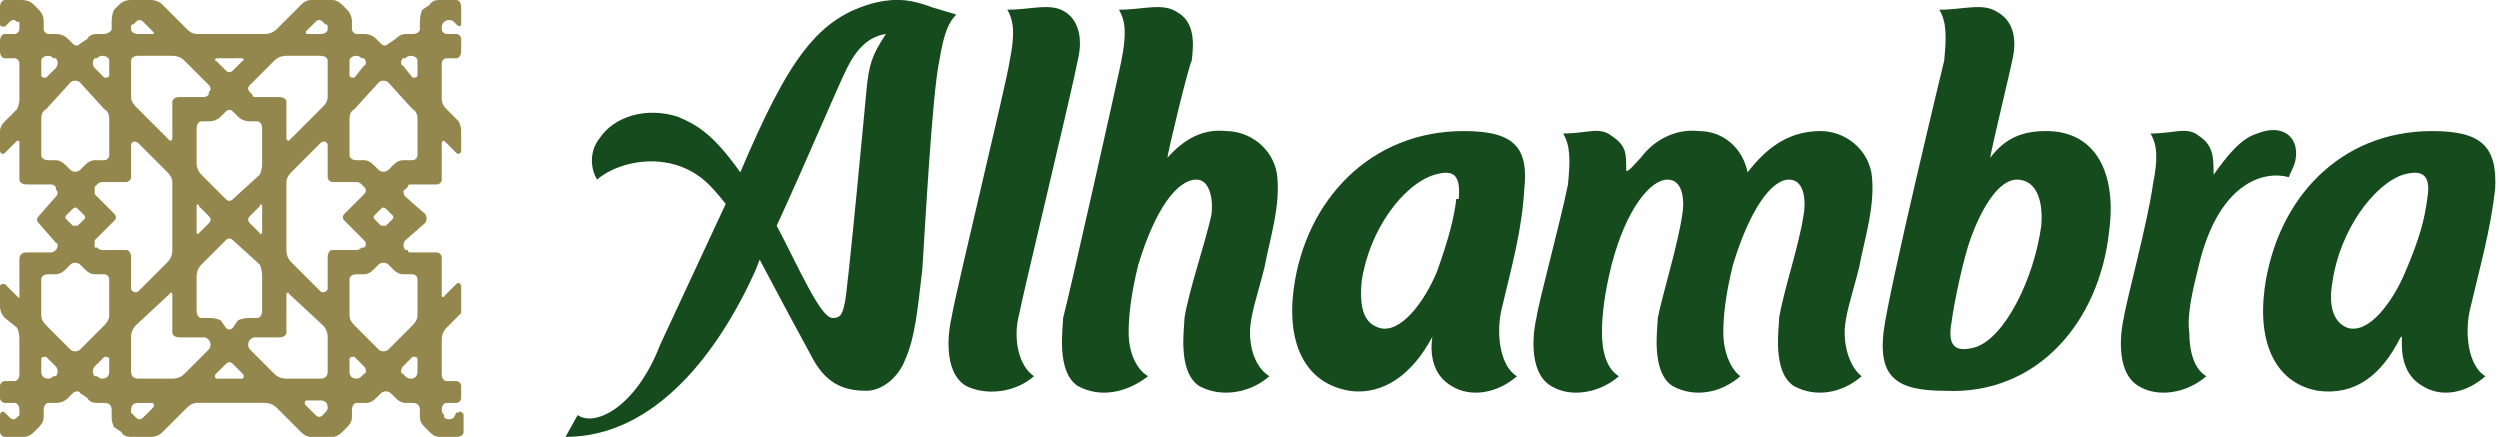
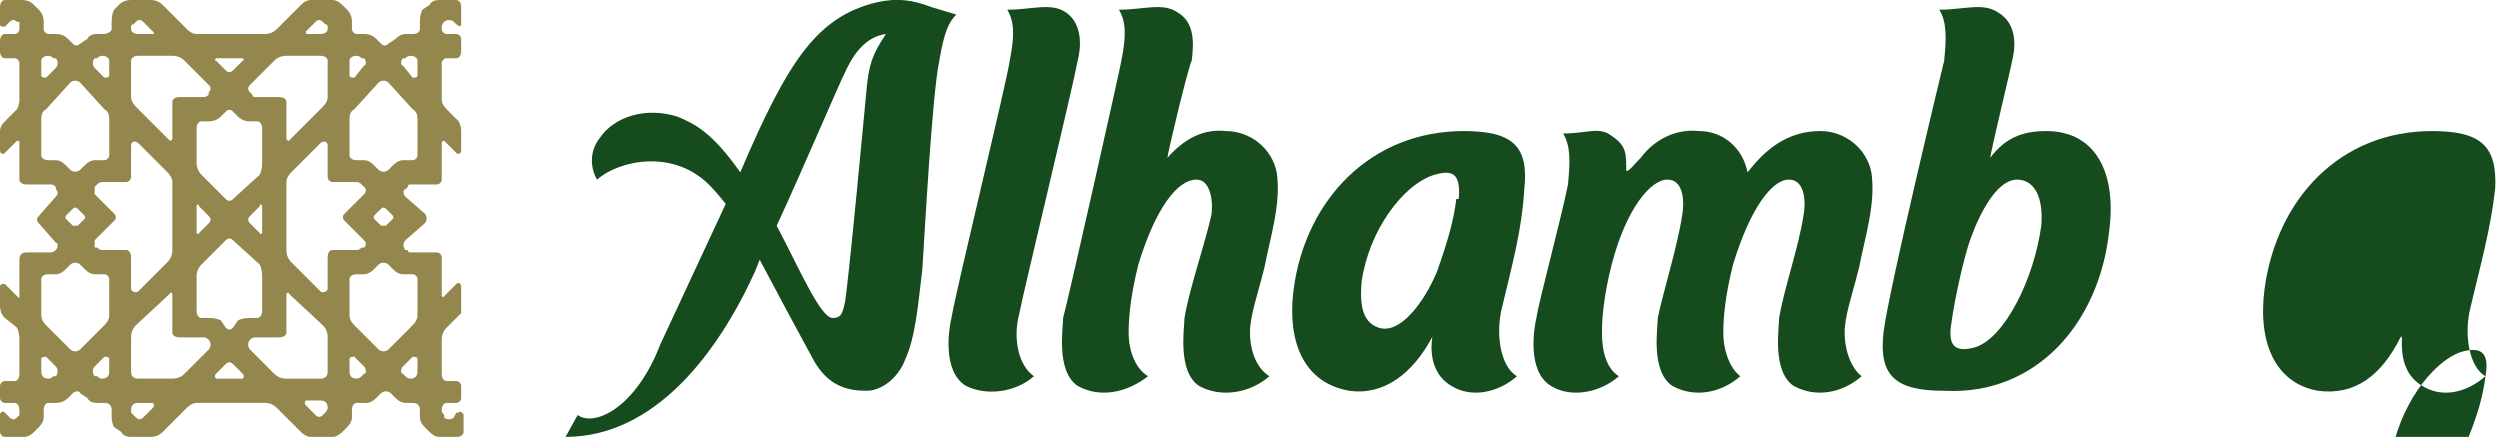
<svg xmlns="http://www.w3.org/2000/svg" version="1.2" viewBox="0 0 103 18" width="103" height="18">
  <title>cervezas-alhambra-grey</title>
  <style>
		.s1 { fill: #93874D; }
		.s0 { fill: #164B1E; }
		
	</style>
  <g id="cervezas-alambra-logo">
    <path id="logo" class="s1" d="m18.8 17l-0.1 0.2c-0.1 0.1-0.3 0.1-0.4 0v-0.1q-0.1-0.1-0.1-0.2c0-0.2 0.1-0.3 0.2-0.3h0.4c0.1 0 0.2-0.1 0.2-0.2v-0.5c0-0.1-0.1-0.2-0.2-0.2h-0.4c-0.1 0-0.2-0.1-0.2-0.3v-1.4q0-0.3 0.2-0.5l0.6-0.6q0 0 0-0.1v-1c0-0.1-0.1-0.2-0.2-0.1l-0.5 0.5c0 0.1-0.1 0-0.1 0v-1.6c0-0.1-0.1-0.2-0.2-0.2h-1.1q-0.1 0-0.1-0.1h-0.1c-0.1-0.1-0.1-0.3 0-0.4l0.8-0.7c0.1-0.1 0.1-0.3 0-0.4l-0.8-0.7c-0.1-0.1-0.1-0.3 0-0.3l0.1-0.1q0-0.1 0.1-0.1h1.1c0.1 0 0.2-0.1 0.2-0.2v-1.5c0-0.1 0.1-0.1 0.1-0.1l0.5 0.5c0.1 0.1 0.2 0 0.2-0.1v-0.8q0-0.2-0.1-0.4l-0.5-0.5q-0.2-0.2-0.2-0.4v-1.5c0-0.1 0.1-0.2 0.2-0.2h0.4c0.1 0 0.2-0.1 0.2-0.3v-0.5c0-0.1-0.1-0.2-0.2-0.2h-0.4c-0.1 0-0.2-0.1-0.2-0.2v-0.1q0-0.1 0.1-0.2c0.1-0.1 0.3-0.1 0.4 0l0.1 0.1c0.1 0.1 0.2 0.1 0.2 0v-0.7c0-0.2-0.1-0.3-0.2-0.3h-0.7q-0.3 0-0.4 0.2l-0.3 0.2q-0.1 0.2-0.1 0.5v0.3c0 0.1-0.1 0.2-0.3 0.2h-0.3q-0.2 0-0.4 0.2l-0.3 0.2c-0.1 0.1-0.2 0.1-0.3 0l-0.2-0.2q-0.2-0.2-0.5-0.2h-0.3c-0.1 0-0.2-0.1-0.2-0.2v-0.3q0-0.3-0.2-0.5l-0.2-0.2q-0.2-0.2-0.4-0.2h-0.9q-0.2 0-0.4 0.2l-1 1q-0.2 0.2-0.5 0.2h-2.8q-0.2 0-0.4-0.2l-1-1q-0.2-0.2-0.5-0.2h-0.8q-0.3 0-0.5 0.2l-0.2 0.2q-0.1 0.2-0.1 0.5v0.3c0 0.1-0.2 0.2-0.3 0.2h-0.3q-0.3 0-0.4 0.2l-0.3 0.2c-0.1 0.1-0.2 0.1-0.3 0l-0.2-0.2q-0.2-0.2-0.5-0.2h-0.3c-0.1 0-0.2-0.1-0.2-0.2v-0.3q0-0.3-0.2-0.5l-0.2-0.2q-0.2-0.2-0.5-0.2h-0.7c-0.1 0-0.2 0.1-0.2 0.3v0.7c0 0.1 0.1 0.1 0.2 0.1l0.2-0.2c0.1-0.1 0.2-0.1 0.3 0h0.1q0 0.1 0 0.2v0.1c0 0.1-0.1 0.2-0.2 0.2h-0.4c-0.1 0-0.2 0.1-0.2 0.3v0.4c0 0.2 0.1 0.3 0.2 0.3h0.4c0.1 0 0.2 0.1 0.2 0.2v1.5q0 0.2-0.1 0.4l-0.5 0.5q-0.2 0.2-0.2 0.4v0.8c0 0.1 0.1 0.2 0.2 0.1l0.5-0.5c0.1 0 0.1 0 0.1 0.1v1.5c0 0.1 0.1 0.2 0.3 0.2h1q0.1 0 0.2 0.1v0.1c0.1 0.1 0.1 0.2 0 0.3l-0.7 0.8c-0.1 0.1-0.1 0.2 0 0.3l0.7 0.8c0.1 0 0.1 0.2 0 0.3q-0.1 0.1-0.2 0.1h-1c-0.2 0-0.3 0.1-0.3 0.3v1.5c0 0.1 0 0.1-0.1 0l-0.5-0.5c-0.1 0-0.2 0-0.2 0.1v0.8q0 0.3 0.2 0.5l0.5 0.4q0.1 0.2 0.1 0.5v1.4c0 0.2-0.1 0.3-0.2 0.3h-0.4c-0.1 0-0.2 0.1-0.2 0.2v0.5c0 0.1 0.1 0.2 0.2 0.2h0.4c0.1 0 0.2 0.1 0.2 0.3q0 0.1 0 0.2l-0.1 0.1c-0.1 0.1-0.2 0.1-0.3 0l-0.2-0.2c-0.1-0.1-0.2 0-0.2 0.1v0.7c0 0.1 0.1 0.2 0.2 0.2h0.8q0.2 0 0.4-0.2l0.2-0.2q0.2-0.2 0.2-0.4v-0.3c0-0.2 0.1-0.3 0.2-0.3h0.3q0.3 0 0.5-0.2l0.2-0.2c0.1-0.1 0.3-0.1 0.3 0l0.3 0.2q0.1 0.2 0.4 0.2h0.3c0.2 0 0.3 0.1 0.3 0.3v0.3q0 0.2 0.1 0.4l0.3 0.2q0.1 0.2 0.4 0.2h0.8q0.3 0 0.5-0.2l1-1q0.2-0.2 0.4-0.2h2.8q0.3 0 0.5 0.2l1 1q0.2 0.2 0.4 0.2h0.9q0.2 0 0.4-0.2l0.2-0.2q0.2-0.2 0.2-0.4v-0.3c0-0.2 0.1-0.3 0.2-0.3h0.4q0.2 0 0.4-0.2l0.2-0.2c0.1-0.1 0.3-0.1 0.4 0l0.2 0.2q0.2 0.2 0.4 0.2h0.3c0.2 0 0.3 0.1 0.3 0.3v0.3q0 0.2 0.2 0.4l0.2 0.2q0.2 0.2 0.4 0.2h0.7c0.2 0 0.3-0.1 0.3-0.2v-0.7c0-0.1-0.2-0.2-0.2-0.1zm-10.7-7.4v-1.1c0-0.1 0.1-0.1 0.1 0l0.4 0.4c0.1 0.1 0.1 0.2 0 0.3l-0.4 0.4c0 0.1-0.1 0-0.1 0zm2.2-0.7l0.4-0.4c0-0.1 0.1-0.1 0.1 0v1.1c0 0-0.1 0.1-0.1 0l-0.4-0.4c-0.1-0.1-0.1-0.2 0-0.3zm-1-0.7l-1-1q-0.2-0.2-0.2-0.5v-1.4c0-0.2 0.1-0.3 0.2-0.3h0.3q0.3 0 0.5-0.2l0.2-0.2c0.1-0.1 0.2-0.1 0.3 0l0.2 0.2q0.2 0.2 0.5 0.2h0.3c0.1 0 0.2 0.1 0.2 0.3v1.4q0 0.3-0.1 0.5l-1.1 1c-0.1 0.1-0.2 0.1-0.3 0zm0.3 1.7l1.1 1q0.1 0.2 0.1 0.5v1.4c0 0.2-0.1 0.3-0.2 0.3h-0.3q-0.3 0-0.5 0.1l-0.2 0.3c-0.1 0.1-0.2 0.1-0.3 0l-0.2-0.3q-0.2-0.1-0.5-0.1h-0.3c-0.1 0-0.2-0.1-0.2-0.3v-1.4q0-0.3 0.2-0.5l1-1c0.1-0.1 0.2-0.1 0.3 0zm0.4-7.4l-0.4 0.4c-0.1 0.1-0.2 0.1-0.3 0l-0.4-0.4c-0.1 0 0-0.1 0-0.1h1.1c0 0 0.1 0.1 0 0.1zm-4.5-1.5l0.1-0.1c0.1-0.1 0.2-0.1 0.3 0l0.4 0.4c0.1 0.1 0 0.1 0 0.1h-0.6c-0.2 0-0.3-0.1-0.3-0.2v-0.1q0-0.1 0.1-0.1zm8 0.1v0.1c0 0.1-0.1 0.2-0.3 0.2h-0.5c-0.1 0-0.1 0-0.1-0.1l0.4-0.4c0.1-0.1 0.2-0.1 0.3 0l0.1 0.1q0.1 0 0.1 0.1zm-8.1 15.8c0-0.2 0.1-0.3 0.3-0.3h0.6c0 0 0.1 0.1 0 0.2l-0.4 0.4c-0.1 0.1-0.2 0.1-0.3 0l-0.1-0.1q-0.1-0.1-0.1-0.1zm8 0.1l-0.1 0.1c-0.1 0.1-0.2 0.1-0.3 0l-0.4-0.4c-0.1-0.1 0-0.2 0-0.2h0.6c0.2 0 0.3 0.1 0.3 0.3q0 0.1-0.1 0.2zm-7.7-14.7h1.4q0.3 0 0.5 0.2l1 1c0.1 0.1 0.1 0.2 0 0.3v0.1q-0.1 0.1-0.2 0.1h-1c-0.2 0-0.3 0.1-0.3 0.2v1.5c0 0.1-0.1 0.1-0.1 0.1l-1.4-1.4q-0.2-0.2-0.2-0.4v-1.5c0-0.1 0.1-0.2 0.3-0.2zm-3.7 0q0.1 0 0.2 0.1h0.1c0.1 0.1 0.1 0.3 0 0.4l-0.4 0.4c-0.1 0-0.2 0-0.2-0.1v-0.6c0-0.1 0.1-0.2 0.3-0.2zm2.5 0.2v0.6c0 0.1-0.1 0.1-0.2 0.1l-0.4-0.4c-0.1-0.1-0.1-0.3 0-0.4h0.1q0.1-0.1 0.2-0.1c0.2 0 0.3 0.1 0.3 0.2zm-2.8 12.8v-0.5c0-0.1 0.1-0.1 0.2-0.1l0.4 0.4c0.1 0.1 0.1 0.3 0 0.4h-0.1q-0.1 0.1-0.2 0.1c-0.2 0-0.3-0.1-0.3-0.3zm2.5 0.3q-0.1 0-0.2-0.1h-0.1c-0.1-0.1-0.1-0.3 0-0.4l0.4-0.4c0.1 0 0.2 0 0.2 0.1v0.5c0 0.2-0.1 0.3-0.3 0.3zm-2.5-9.2v-1.5q0-0.3 0.2-0.4l1-1.1c0.1-0.1 0.3-0.1 0.4 0l1 1.1q0.2 0.1 0.2 0.4v1.5c0 0.1-0.1 0.2-0.2 0.2h-0.4q-0.2 0-0.4 0.2l-0.2 0.2c-0.1 0.1-0.3 0.1-0.4 0l-0.2-0.2q-0.2-0.2-0.4-0.2h-0.3c-0.2 0-0.3-0.1-0.3-0.2zm0.3 4.9h0.3q0.2 0 0.4-0.2l0.2-0.2c0.1-0.1 0.3-0.1 0.4 0l0.2 0.2q0.2 0.2 0.4 0.2h0.4c0.1 0 0.2 0.1 0.2 0.2v1.5q0 0.2-0.2 0.4l-1 1c-0.1 0.1-0.3 0.1-0.4 0l-1-1q-0.2-0.2-0.2-0.4v-1.5c0-0.1 0.1-0.2 0.3-0.2zm1.5-2.3l-0.3 0.3q-0.1 0-0.2 0l-0.3-0.3q0-0.1 0-0.1l0.3-0.3q0.1-0.1 0.2 0l0.3 0.3q0 0 0 0.1zm0.5 1.2h-0.1c0-0.1 0-0.2 0-0.3l0.8-0.8c0.1-0.1 0.1-0.2 0-0.3l-0.8-0.8c0-0.1 0-0.2 0-0.3l0.1-0.1q0.1-0.1 0.2-0.1h1c0.1 0 0.2-0.1 0.2-0.2v-1.3c0-0.2 0.2-0.2 0.3-0.1l1.2 1.2q0.2 0.2 0.2 0.4v2.8q0 0.3-0.2 0.5l-1.2 1.2c-0.1 0.1-0.3 0-0.3-0.1v-1.3c0-0.2-0.1-0.3-0.2-0.3h-1q-0.1 0-0.2-0.1zm3.1 5.4h-1.4c-0.2 0-0.3-0.1-0.3-0.3v-1.4q0-0.3 0.2-0.5l1.4-1.3c0-0.1 0.1 0 0.1 0v1.6c0 0.1 0.1 0.2 0.3 0.2h1q0.1 0 0.2 0.1c0.1 0.1 0.1 0.3 0 0.4l-1 1q-0.2 0.2-0.5 0.2zm6.4-13.1v1.5q0 0.2-0.2 0.4l-1.4 1.4c0 0-0.1 0-0.1-0.1v-1.5c0-0.1-0.1-0.2-0.3-0.2h-1q-0.1 0-0.1-0.1l-0.1-0.1c-0.1-0.1-0.1-0.2 0-0.3l1-1q0.2-0.2 0.5-0.2h1.4c0.2 0 0.3 0.1 0.3 0.2zm3.7 0v0.6c0 0.1-0.1 0.1-0.2 0.1l-0.4-0.5c-0.1 0-0.1-0.2 0-0.3h0.1q0.1-0.1 0.2-0.1c0.2 0 0.3 0.1 0.3 0.2zm-2.5-0.2q0.1 0 0.2 0.1h0.1c0.1 0.1 0.1 0.3 0 0.3l-0.4 0.5c-0.1 0-0.2 0-0.2-0.1v-0.6c0-0.1 0.1-0.2 0.3-0.2zm2.2 13.3q-0.1 0-0.2-0.1l-0.1-0.1c-0.1 0-0.1-0.2 0-0.3l0.4-0.4c0.1 0 0.2 0 0.2 0.1v0.5c0 0.2-0.1 0.3-0.3 0.3zm-2.5-0.3v-0.5c0-0.1 0.1-0.1 0.2-0.1l0.4 0.4c0.1 0.1 0.1 0.3 0 0.3l-0.1 0.1q-0.1 0.1-0.2 0.1c-0.2 0-0.3-0.1-0.3-0.3zm2.6-8.7h-0.4q-0.2 0-0.4 0.2l-0.2 0.2c-0.1 0.1-0.3 0.1-0.4 0l-0.2-0.2q-0.2-0.2-0.4-0.2h-0.3c-0.2 0-0.3-0.1-0.3-0.2v-1.5q0-0.3 0.2-0.4l1-1.1c0.1-0.1 0.3-0.1 0.4 0l1 1.1q0.2 0.1 0.2 0.4v1.5c0 0.1-0.1 0.2-0.2 0.2zm0.2 4.9v1.5q0 0.2-0.2 0.4l-1 1c-0.1 0.1-0.3 0.1-0.4 0l-1-1q-0.2-0.2-0.2-0.4v-1.5c0-0.1 0.1-0.2 0.3-0.2h0.3q0.2 0 0.4-0.2l0.2-0.2c0.1-0.1 0.3-0.1 0.4 0l0.2 0.2q0.2 0.2 0.4 0.2h0.4c0.1 0 0.2 0.1 0.2 0.2zm-1.8-2.6l0.3-0.3q0.1-0.1 0.2 0l0.3 0.3q0 0 0 0.1l-0.3 0.3q-0.1 0-0.2 0l-0.3-0.3q0-0.1 0-0.1zm-0.7 1.4h-1c-0.1 0-0.2 0.1-0.2 0.3v1.3c0 0.1-0.2 0.2-0.3 0.1l-1.2-1.2q-0.2-0.2-0.2-0.5v-2.8q0-0.2 0.2-0.4l1.2-1.2c0.1-0.1 0.3-0.1 0.3 0.1v1.3c0 0.1 0.1 0.2 0.2 0.2h1q0.1 0 0.2 0.1l0.1 0.1c0.1 0.1 0.1 0.2 0 0.3l-0.8 0.8c-0.1 0.1-0.1 0.2 0 0.3l0.8 0.8c0.1 0.1 0.1 0.2 0 0.3h-0.1q-0.1 0.1-0.2 0.1zm-3.4 5.1l-1-1c-0.1-0.1-0.1-0.3 0-0.4q0.1-0.1 0.2-0.1h1c0.2 0 0.3-0.1 0.3-0.2v-1.6c0 0 0.1-0.1 0.1 0l1.4 1.3q0.2 0.2 0.2 0.5v1.4c0 0.2-0.1 0.3-0.3 0.3h-1.4q-0.3 0-0.5-0.2zm-2.4 0l0.4-0.4c0.1-0.1 0.2-0.1 0.3 0l0.4 0.4c0.1 0.1 0 0.2 0 0.2h-1.1c0 0-0.1-0.1 0-0.2z" />
    <g id="letras">
-       <path id="a2" class="s0" d="m102.4 15.5c-0.8 0.7-1.8 0.9-2.6 0.4-1.2-0.7-0.7-2.3-0.9-2-0.8 1.6-1.9 2.4-3.4 2.2-1.7-0.3-2.5-1.9-2.2-4.2 0.5-3.7 3.1-6.5 6.9-6.5 2 0 2.7 0.6 2.6 2.4-0.2 1.7-0.6 3.1-1 4.8-0.3 1.1-0.1 2.5 0.6 2.9zm-2.4-7.3c0.2-1.1-0.3-1.2-1-1-1.2 0.4-2.6 2.3-2.9 4.4-0.2 1.1 0.1 1.7 0.6 1.9 0.9 0.3 1.9-1.1 2.4-2.3 0.6-1.4 0.8-2.2 0.9-3z" />
-       <path id="r" class="s0" d="m91.2 7.2c0.5-0.7 1.1-1.5 1.8-1.7 1-0.4 1.6 0.1 1.6 0.8 0 0.5-0.2 0.7-0.3 1-1.1-0.3-2.9 0.3-3.7 3.6-0.3 1.2-0.5 2.1-0.4 2.8 0 0.8 0.2 1.5 0.7 1.8-0.8 0.7-2 0.9-2.8 0.4-1-0.6-0.7-2.4-0.6-2.8 0.1-0.7 1-4 1.2-5.5 0.2-1 0.2-1.6-0.1-2.1 1 0 1.5-0.3 2 0.1 0.6 0.4 0.6 0.9 0.6 1.6z" />
+       <path id="a2" class="s0" d="m102.4 15.5c-0.8 0.7-1.8 0.9-2.6 0.4-1.2-0.7-0.7-2.3-0.9-2-0.8 1.6-1.9 2.4-3.4 2.2-1.7-0.3-2.5-1.9-2.2-4.2 0.5-3.7 3.1-6.5 6.9-6.5 2 0 2.7 0.6 2.6 2.4-0.2 1.7-0.6 3.1-1 4.8-0.3 1.1-0.1 2.5 0.6 2.9zc0.2-1.1-0.3-1.2-1-1-1.2 0.4-2.6 2.3-2.9 4.4-0.2 1.1 0.1 1.7 0.6 1.9 0.9 0.3 1.9-1.1 2.4-2.3 0.6-1.4 0.8-2.2 0.9-3z" />
      <path id="b" class="s0" d="m80.1 2.5c0.1-1 0.1-1.6-0.2-2.1 1 0 1.8-0.3 2.4 0.1 0.7 0.4 0.8 1.2 0.6 2 0 0.1-0.9 3.8-0.9 4 0.6-0.8 1.3-1.1 2.3-1.1 2.1 0 2.9 1.8 2.6 4.1-0.4 3.8-3 6.8-6.8 6.6-2 0-2.7-0.6-2.5-2.4 0.2-1.7 2.5-11.2 2.5-11.2zm1.3 11.8c1.2-0.4 2.4-2.8 2.7-5 0.1-1.2-0.3-1.9-1-1.9-0.8 0-1.5 1.3-1.9 2.4-0.3 0.8-0.7 2.7-0.8 3.5-0.2 1.1 0.3 1.2 1 1z" />
      <path id="m" class="s0" d="m69.3 8.9c0.1-0.5 0.1-1.5-0.6-1.5-0.7 0-1.7 1.2-2.3 3.5-0.3 1.2-0.4 2.1-0.4 2.8 0 0.8 0.2 1.5 0.7 1.8-0.8 0.7-2 0.9-2.8 0.4-1-0.6-0.7-2.4-0.6-2.8 0.1-0.7 1-4 1.3-5.5 0.1-1 0.1-1.6-0.2-2.1 1 0 1.5-0.3 2 0.1 0.6 0.4 0.6 0.7 0.6 1.4 0 0.2 0.4-0.3 0.6-0.5 0.6-0.8 1.5-1.2 2.4-1.1 1 0 1.8 0.7 2 1.7 0.7-0.9 1.6-1.7 3-1.7 1 0 1.9 0.7 2.1 1.7 0.2 1.3-0.3 2.8-0.5 3.9-0.3 1.2-0.6 2-0.6 2.7 0 0.8 0.3 1.5 0.7 1.8-0.8 0.7-1.9 0.9-2.8 0.4-0.9-0.6-0.6-2.4-0.6-2.8 0.2-1.2 0.8-2.9 1-4.2 0.1-0.5 0.1-1.5-0.6-1.5-0.7 0-1.6 1.2-2.3 3.5-0.3 1.2-0.4 2.1-0.4 2.8 0 0.8 0.3 1.5 0.7 1.8-0.8 0.7-1.9 0.9-2.8 0.4-0.9-0.6-0.6-2.4-0.6-2.8 0.2-1 0.8-2.9 1-4.2z" />
      <path id="a1" class="s0" d="m62.5 15.5c-0.8 0.7-1.9 0.9-2.7 0.4-1.2-0.7-0.7-2.3-0.8-2-0.8 1.5-2 2.4-3.4 2.2-1.8-0.3-2.6-1.9-2.3-4.2 0.5-3.7 3.2-6.5 7-6.5 2 0 2.7 0.6 2.5 2.4-0.1 1.7-0.5 3.1-0.9 4.8-0.3 1.1-0.1 2.5 0.6 2.9zm-2.4-7.3c0.1-1.1-0.3-1.2-1-1-1.3 0.4-2.7 2.3-3 4.4-0.1 1.1 0.1 1.7 0.7 1.9 0.9 0.3 1.9-1.1 2.4-2.3 0.5-1.4 0.7-2.2 0.8-3z" />
      <path id="h" class="s0" d="m46.2 2.5c0.2-1 0.2-1.6-0.1-2.1 1 0 1.8-0.3 2.4 0.1 0.7 0.4 0.7 1.2 0.6 2-0.1 0.1-1 3.8-1 4 0.7-0.8 1.5-1.2 2.4-1.1 1 0 1.9 0.7 2.1 1.7 0.2 1.3-0.3 2.8-0.5 3.9-0.3 1.2-0.6 2-0.6 2.7 0 0.8 0.3 1.5 0.8 1.8-0.8 0.7-2 0.9-2.9 0.4-0.9-0.6-0.6-2.4-0.6-2.8 0.2-1.2 0.8-2.9 1.1-4.2 0.1-0.5 0-1.5-0.6-1.5-0.8 0-1.7 1.2-2.4 3.5-0.3 1.2-0.4 2.1-0.4 2.8 0 0.8 0.3 1.5 0.8 1.8-0.9 0.7-2 0.9-2.9 0.4-0.9-0.6-0.6-2.4-0.6-2.8 0.2-0.7 2.4-10.5 2.4-10.6z" />
      <path id="l" class="s0" d="m42 12.9c-0.3 1.1 0 2.2 0.6 2.6-0.8 0.7-2 0.8-2.8 0.4-1-0.6-0.7-2.4-0.6-2.8 0.2-1.2 2.3-9.8 2.4-10.6 0.2-1 0.2-1.6-0.1-2.1 1 0 1.8-0.3 2.4 0.1 0.6 0.4 0.7 1.2 0.5 2-0.2 1.1-2.3 9.8-2.4 10.4z" />
      <path id="A" class="s0" d="m36.1 0.1c0.9-0.2 1.5-0.1 2.3 0.2l1 0.3c-0.3 0.3-0.5 0.7-0.7 1.9-0.3 1.4-0.6 7.1-0.7 8.6-0.2 1.7-0.3 2.8-0.7 3.7-0.3 0.8-1 1.3-1.6 1.3-0.8 0-1.6-0.2-2.2-1.3-0.6-1.1-1.3-2.4-2.2-4.1l-0.2 0.5c-1.5 3.3-4.1 6.8-7.8 6.8l0.5-0.9c0.7 0.5 2.4-0.3 3.4-2.9l2.7-5.8c0 0-0.4-0.5-0.6-0.7-1.5-1.6-3.8-1.1-4.7-0.3-0.3-0.5-0.3-1.2 0.1-1.7 0.6-0.9 1.9-1.3 3.2-0.9 0.7 0.3 1.4 0.6 2.6 2.3 2-4.7 3.2-6.4 5.6-7zm-4.1 9.2c0.9 1.7 1.8 3.8 2.3 3.8 0.3 0 0.4-0.1 0.5-0.6 0.1-0.2 0.9-8.8 0.9-8.8 0.1-1 0.2-1.4 0.8-2.3-0.7 0.1-1.2 0.6-1.6 1.4-0.4 0.8-1.7 3.9-2.9 6.5z" />
    </g>
  </g>
</svg>